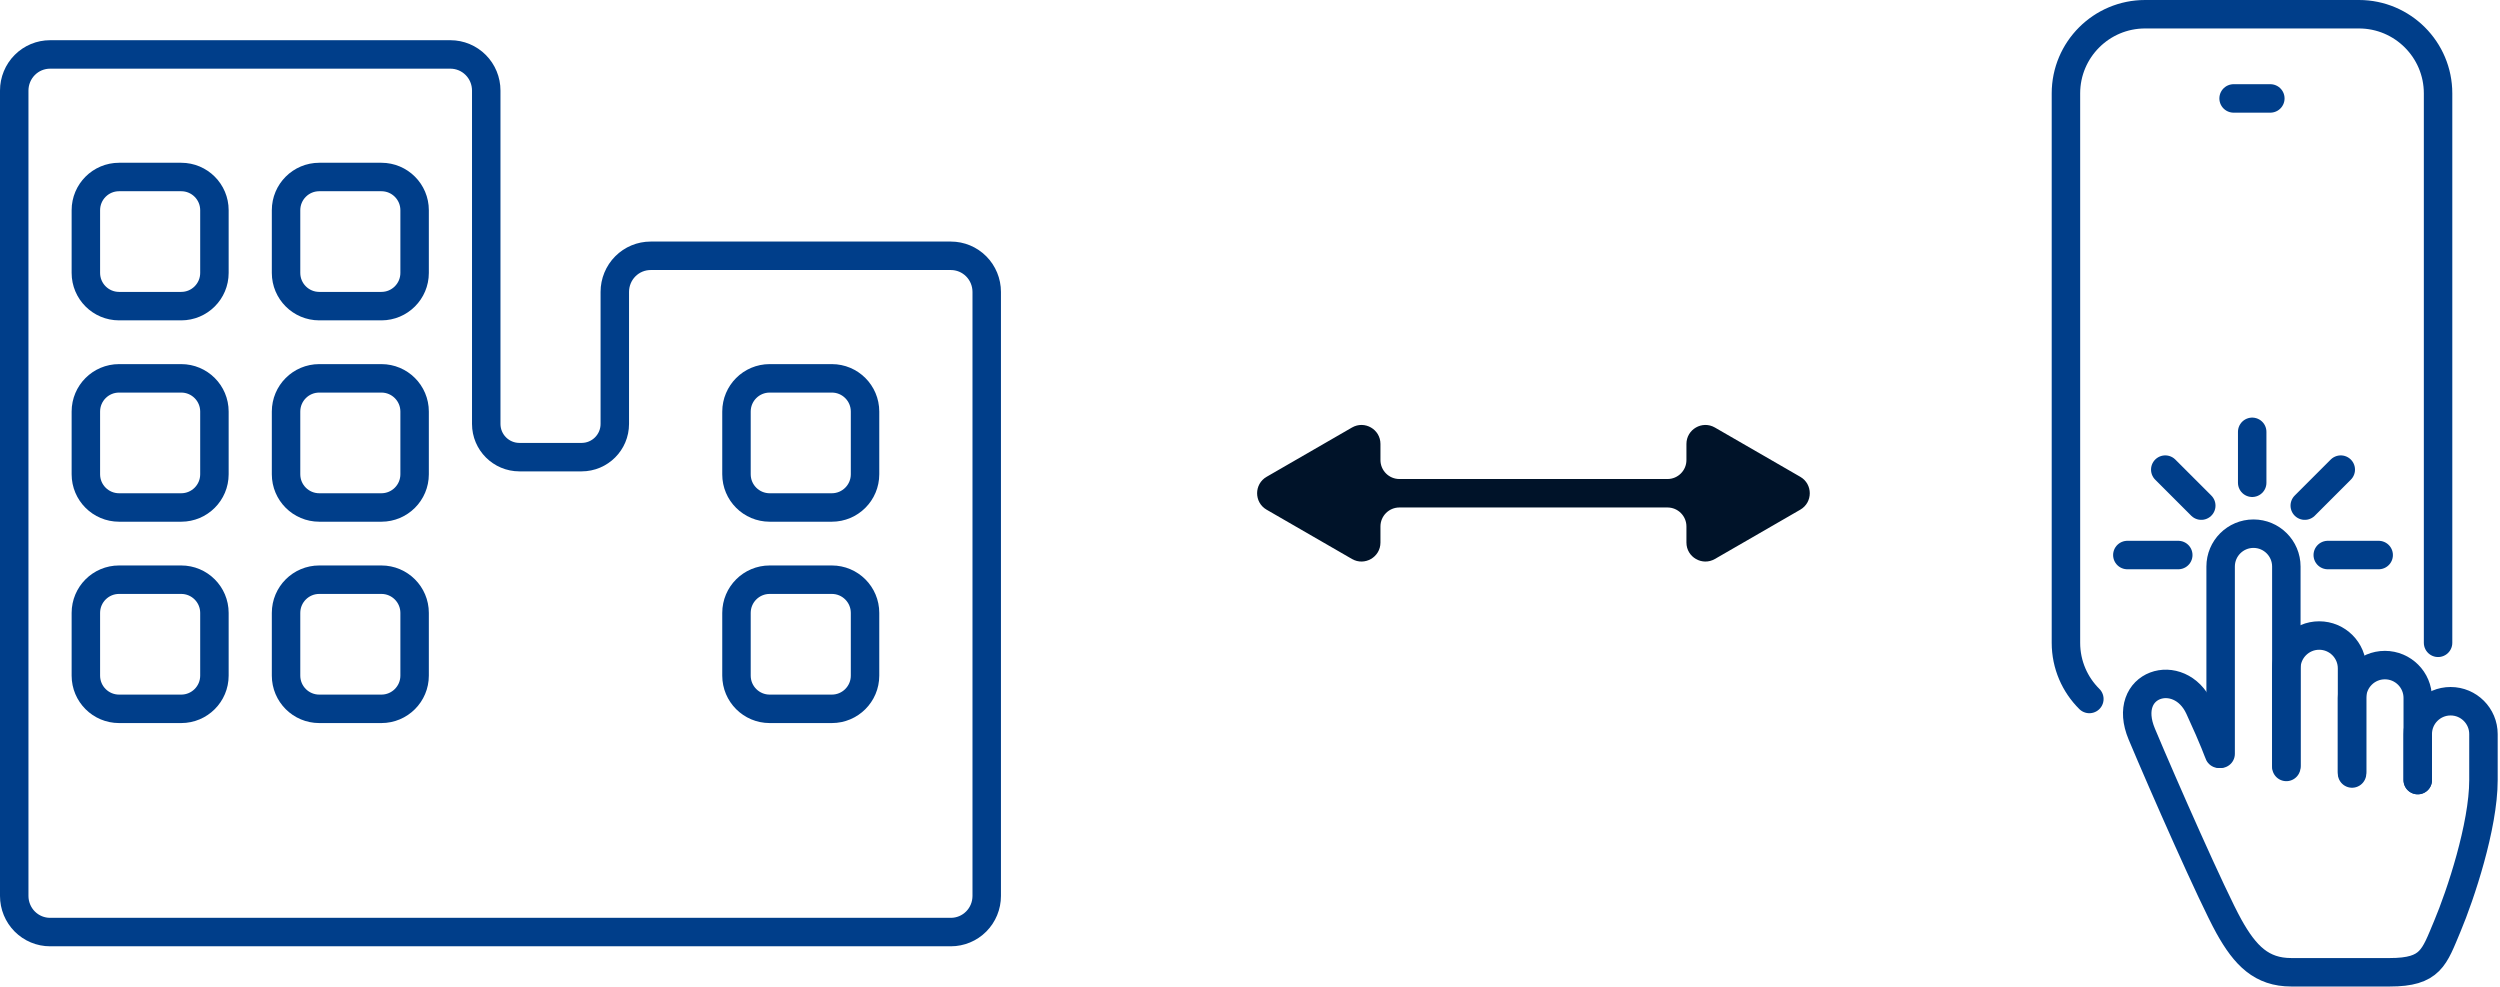
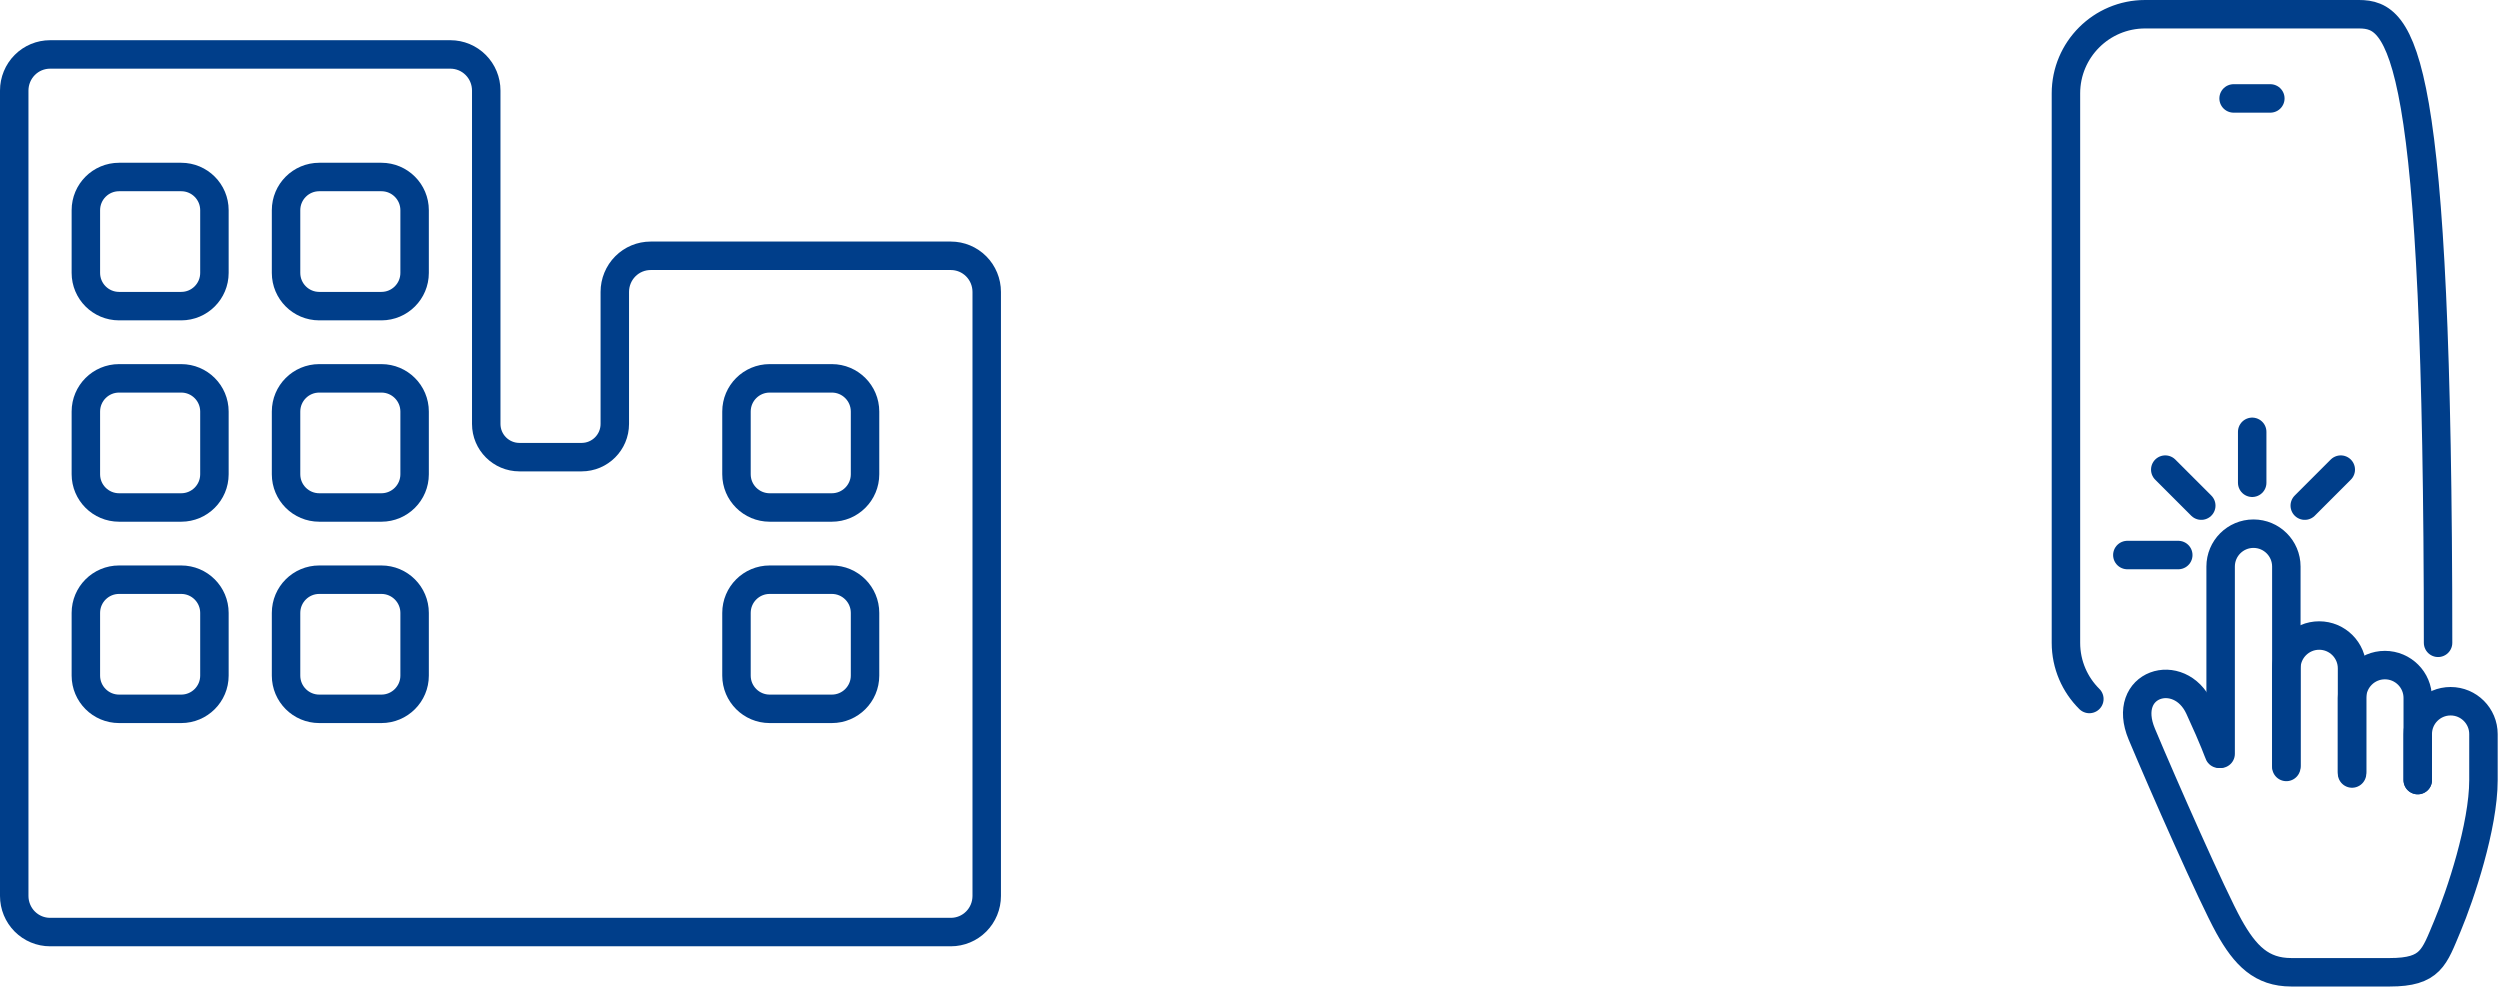
<svg xmlns="http://www.w3.org/2000/svg" width="527" height="208" viewBox="0 0 527 208" fill="none">
  <path d="M137.15 53.922H200.45C202.447 53.922 204.365 54.72 205.783 56.145C207.2 57.571 208 59.509 208 61.533V188.866C208 190.891 207.2 192.828 205.783 194.254C204.365 195.68 202.447 196.478 200.45 196.478H10.55C8.553 196.478 6.635 195.68 5.217 194.254C3.8 192.828 3 190.891 3 188.866V19.089C3 17.064 3.8 15.127 5.217 13.701C6.635 12.275 8.553 11.477 10.55 11.477H94.95C96.947 11.477 98.865 12.275 100.283 13.701C101.7 15.127 102.5 17.064 102.5 19.089V89.366C102.5 93.232 105.634 96.366 109.5 96.366H122.6C126.466 96.366 129.6 93.232 129.6 89.366V61.533C129.6 59.509 130.4 57.571 131.817 56.145C133.235 54.72 135.153 53.922 137.15 53.922ZM80.4 37.311H67.3C63.434 37.311 60.3 40.445 60.3 44.311V57.533C60.3 61.399 63.434 64.533 67.3 64.533H80.4C84.266 64.533 87.4 61.399 87.4 57.533V44.311C87.4 40.445 84.266 37.311 80.4 37.311ZM25.1 149.422H38.2C42.066 149.422 45.2 146.288 45.2 142.422V129.2C45.2 125.334 42.066 122.2 38.2 122.2H25.1C21.234 122.2 18.1 125.334 18.1 129.2V142.422C18.1 146.288 21.234 149.422 25.1 149.422ZM25.1 106.978H38.2C42.066 106.978 45.2 103.844 45.2 99.978V86.755C45.2 82.889 42.066 79.755 38.2 79.755H25.1C21.234 79.755 18.1 82.889 18.1 86.755V99.978C18.1 103.844 21.234 106.978 25.1 106.978ZM25.1 64.533H38.2C42.066 64.533 45.2 61.399 45.2 57.533V44.311C45.2 40.445 42.066 37.311 38.2 37.311H25.1C21.234 37.311 18.1 40.445 18.1 44.311V57.533C18.1 61.399 21.234 64.533 25.1 64.533ZM67.3 149.422H80.4C84.266 149.422 87.4 146.288 87.4 142.422V129.2C87.4 125.334 84.266 122.2 80.4 122.2H67.3C63.434 122.2 60.3 125.334 60.3 129.2V142.422C60.3 146.288 63.434 149.422 67.3 149.422ZM67.3 106.978H80.4C84.266 106.978 87.4 103.844 87.4 99.978V86.755C87.4 82.889 84.266 79.755 80.4 79.755H67.3C63.434 79.755 60.3 82.889 60.3 86.755V99.978C60.3 103.844 63.434 106.978 67.3 106.978ZM162.25 149.422H175.35C179.216 149.422 182.35 146.288 182.35 142.422V129.2C182.35 125.334 179.216 122.2 175.35 122.2H162.25C158.384 122.2 155.25 125.334 155.25 129.2V142.422C155.25 146.288 158.384 149.422 162.25 149.422ZM162.25 106.978H175.35C179.216 106.978 182.35 103.844 182.35 99.978V86.755C182.35 82.889 179.216 79.755 175.35 79.755H162.25C158.384 79.755 155.25 82.889 155.25 86.755V99.978C155.25 103.844 158.384 106.978 162.25 106.978Z" stroke="#003E8A" stroke-width="6" />
-   <path fill-rule="evenodd" clip-rule="evenodd" d="M291 114.37C291 117.449 287.667 119.373 285 117.834L267 107.441C264.333 105.902 264.333 102.053 267 100.513L285 90.121C287.667 88.581 291 90.506 291 93.585V96.977C291 99.186 292.791 100.977 295 100.977H351.5C353.709 100.977 355.5 99.186 355.5 96.977V93.585C355.5 90.506 358.833 88.581 361.5 90.121L379.5 100.513C382.167 102.053 382.167 105.902 379.5 107.441L361.5 117.834C358.833 119.373 355.5 117.449 355.5 114.37V110.977C355.5 108.768 353.709 106.977 351.5 106.977H295C292.791 106.977 291 108.768 291 110.977V114.37Z" fill="#001329" />
  <path d="M481.96 161.325V119.426C481.96 115.601 478.859 112.5 475.034 112.5V112.5C471.21 112.5 468.109 115.601 468.109 119.426V158.901" stroke="#003E8A" stroke-width="6" stroke-linecap="round" />
  <path d="M495.811 162.71V140.895C495.811 137.07 492.71 133.969 488.885 133.969V133.969C485.061 133.969 481.96 137.07 481.96 140.895V161.671" stroke="#003E8A" stroke-width="6" stroke-linecap="round" />
  <path d="M509.661 164.441V154.746C509.661 150.921 512.762 147.82 516.587 147.82V147.82C520.411 147.82 523.512 150.921 523.512 154.746V164.441C523.512 174.137 518.664 188.68 515.894 195.26C513.124 201.839 512.431 204.955 503.775 204.955C495.118 204.955 489.231 204.955 482.998 204.955C476.765 204.955 473.303 201.492 469.84 195.26C466.377 189.027 455.989 165.48 451.488 154.746C446.986 144.011 459.452 140.202 463.607 149.205C466.931 156.408 467.532 158.439 467.762 158.901" stroke="#003E8A" stroke-width="6" stroke-linecap="round" />
  <path d="M509.662 164.441V147.128C509.662 143.303 506.561 140.202 502.736 140.202V140.202C498.912 140.202 495.811 143.303 495.811 147.128V163.056" stroke="#003E8A" stroke-width="6" stroke-linecap="round" />
  <path d="M474.763 91.031V101.766" stroke="#003E8A" stroke-width="6" stroke-linecap="round" />
  <path d="M493.434 98.996L485.844 106.586" stroke="#003E8A" stroke-width="6" stroke-linecap="round" />
-   <path d="M501.425 117.002L490.691 117.002" stroke="#003E8A" stroke-width="6" stroke-linecap="round" />
  <path d="M456.437 98.996L464.027 106.586" stroke="#003E8A" stroke-width="6" stroke-linecap="round" />
  <path d="M448.444 117.002L459.179 117.002" stroke="#003E8A" stroke-width="6" stroke-linecap="round" />
-   <path d="M513.945 135.505V19.682C513.945 10.474 506.471 3 497.263 3H452.182C442.974 3 435.5 10.474 435.5 19.682V135.505C435.5 140.133 437.388 144.323 440.435 147.346" stroke="#003E8A" stroke-width="6" stroke-linecap="round" stroke-linejoin="round" />
+   <path d="M513.945 135.505C513.945 10.474 506.471 3 497.263 3H452.182C442.974 3 435.5 10.474 435.5 19.682V135.505C435.5 140.133 437.388 144.323 440.435 147.346" stroke="#003E8A" stroke-width="6" stroke-linecap="round" stroke-linejoin="round" />
  <path d="M470.843 20.749H478.586" stroke="#003E8A" stroke-width="6" stroke-linecap="round" stroke-linejoin="round" />
</svg>